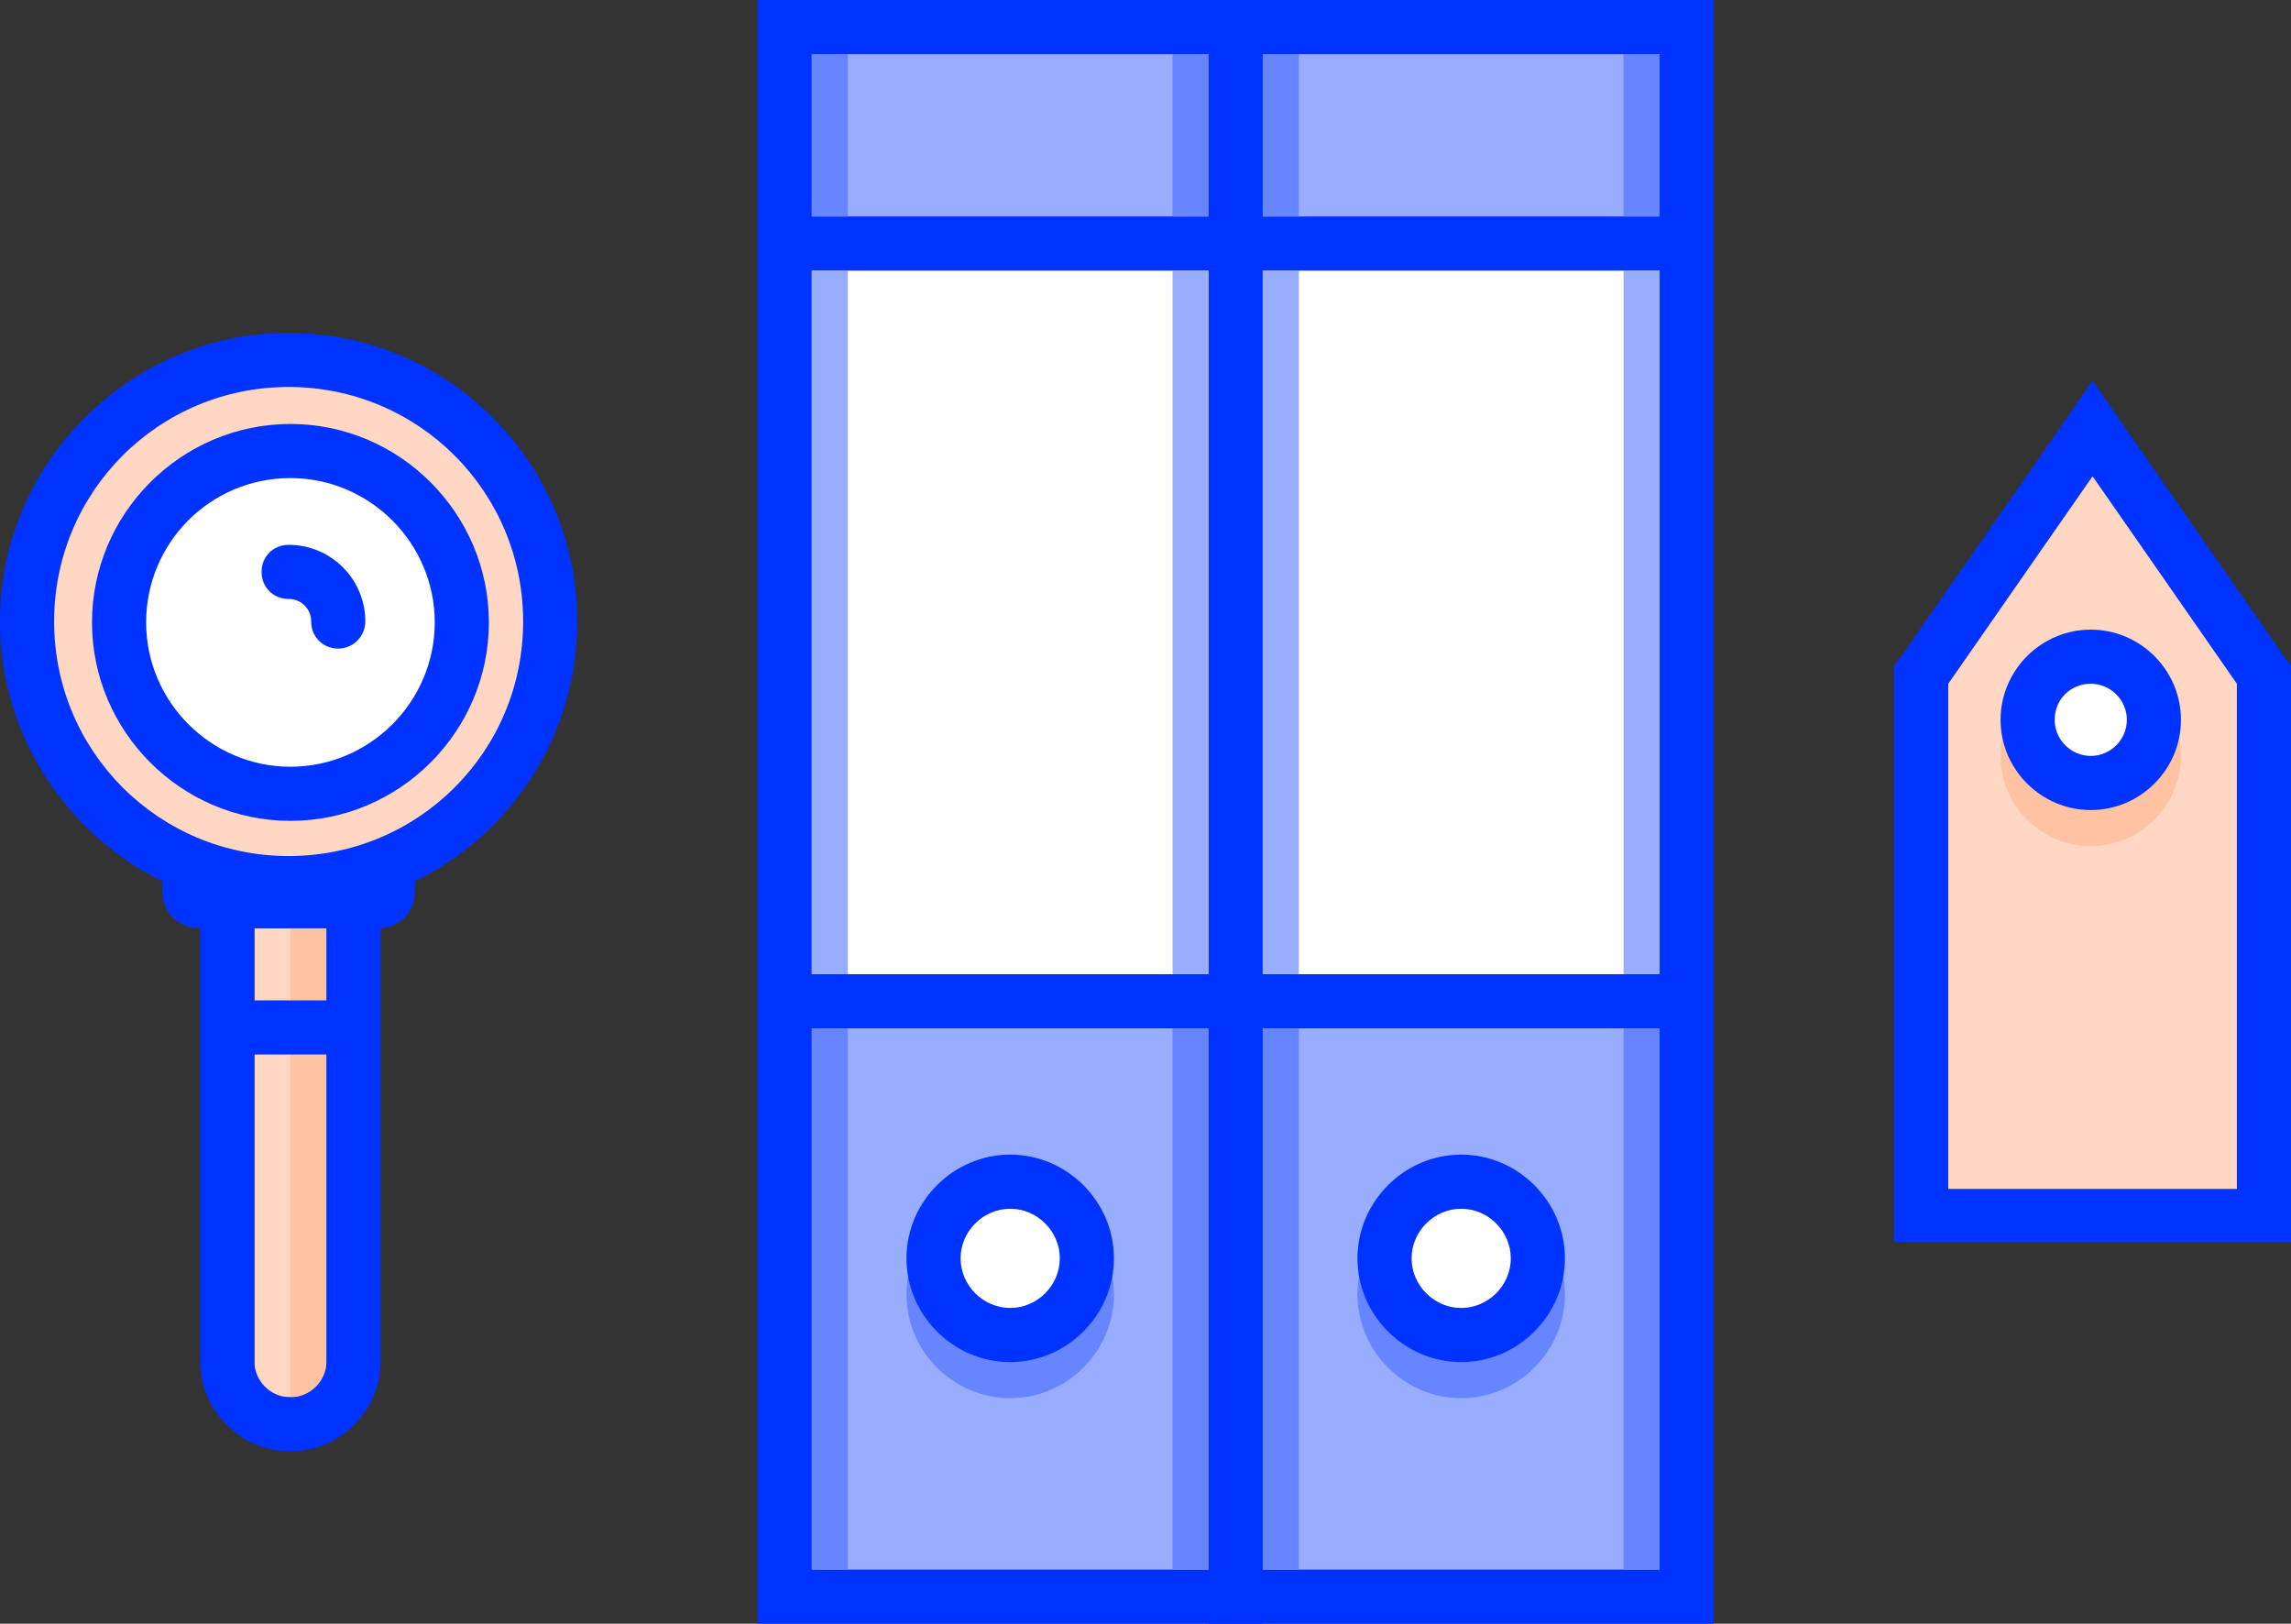
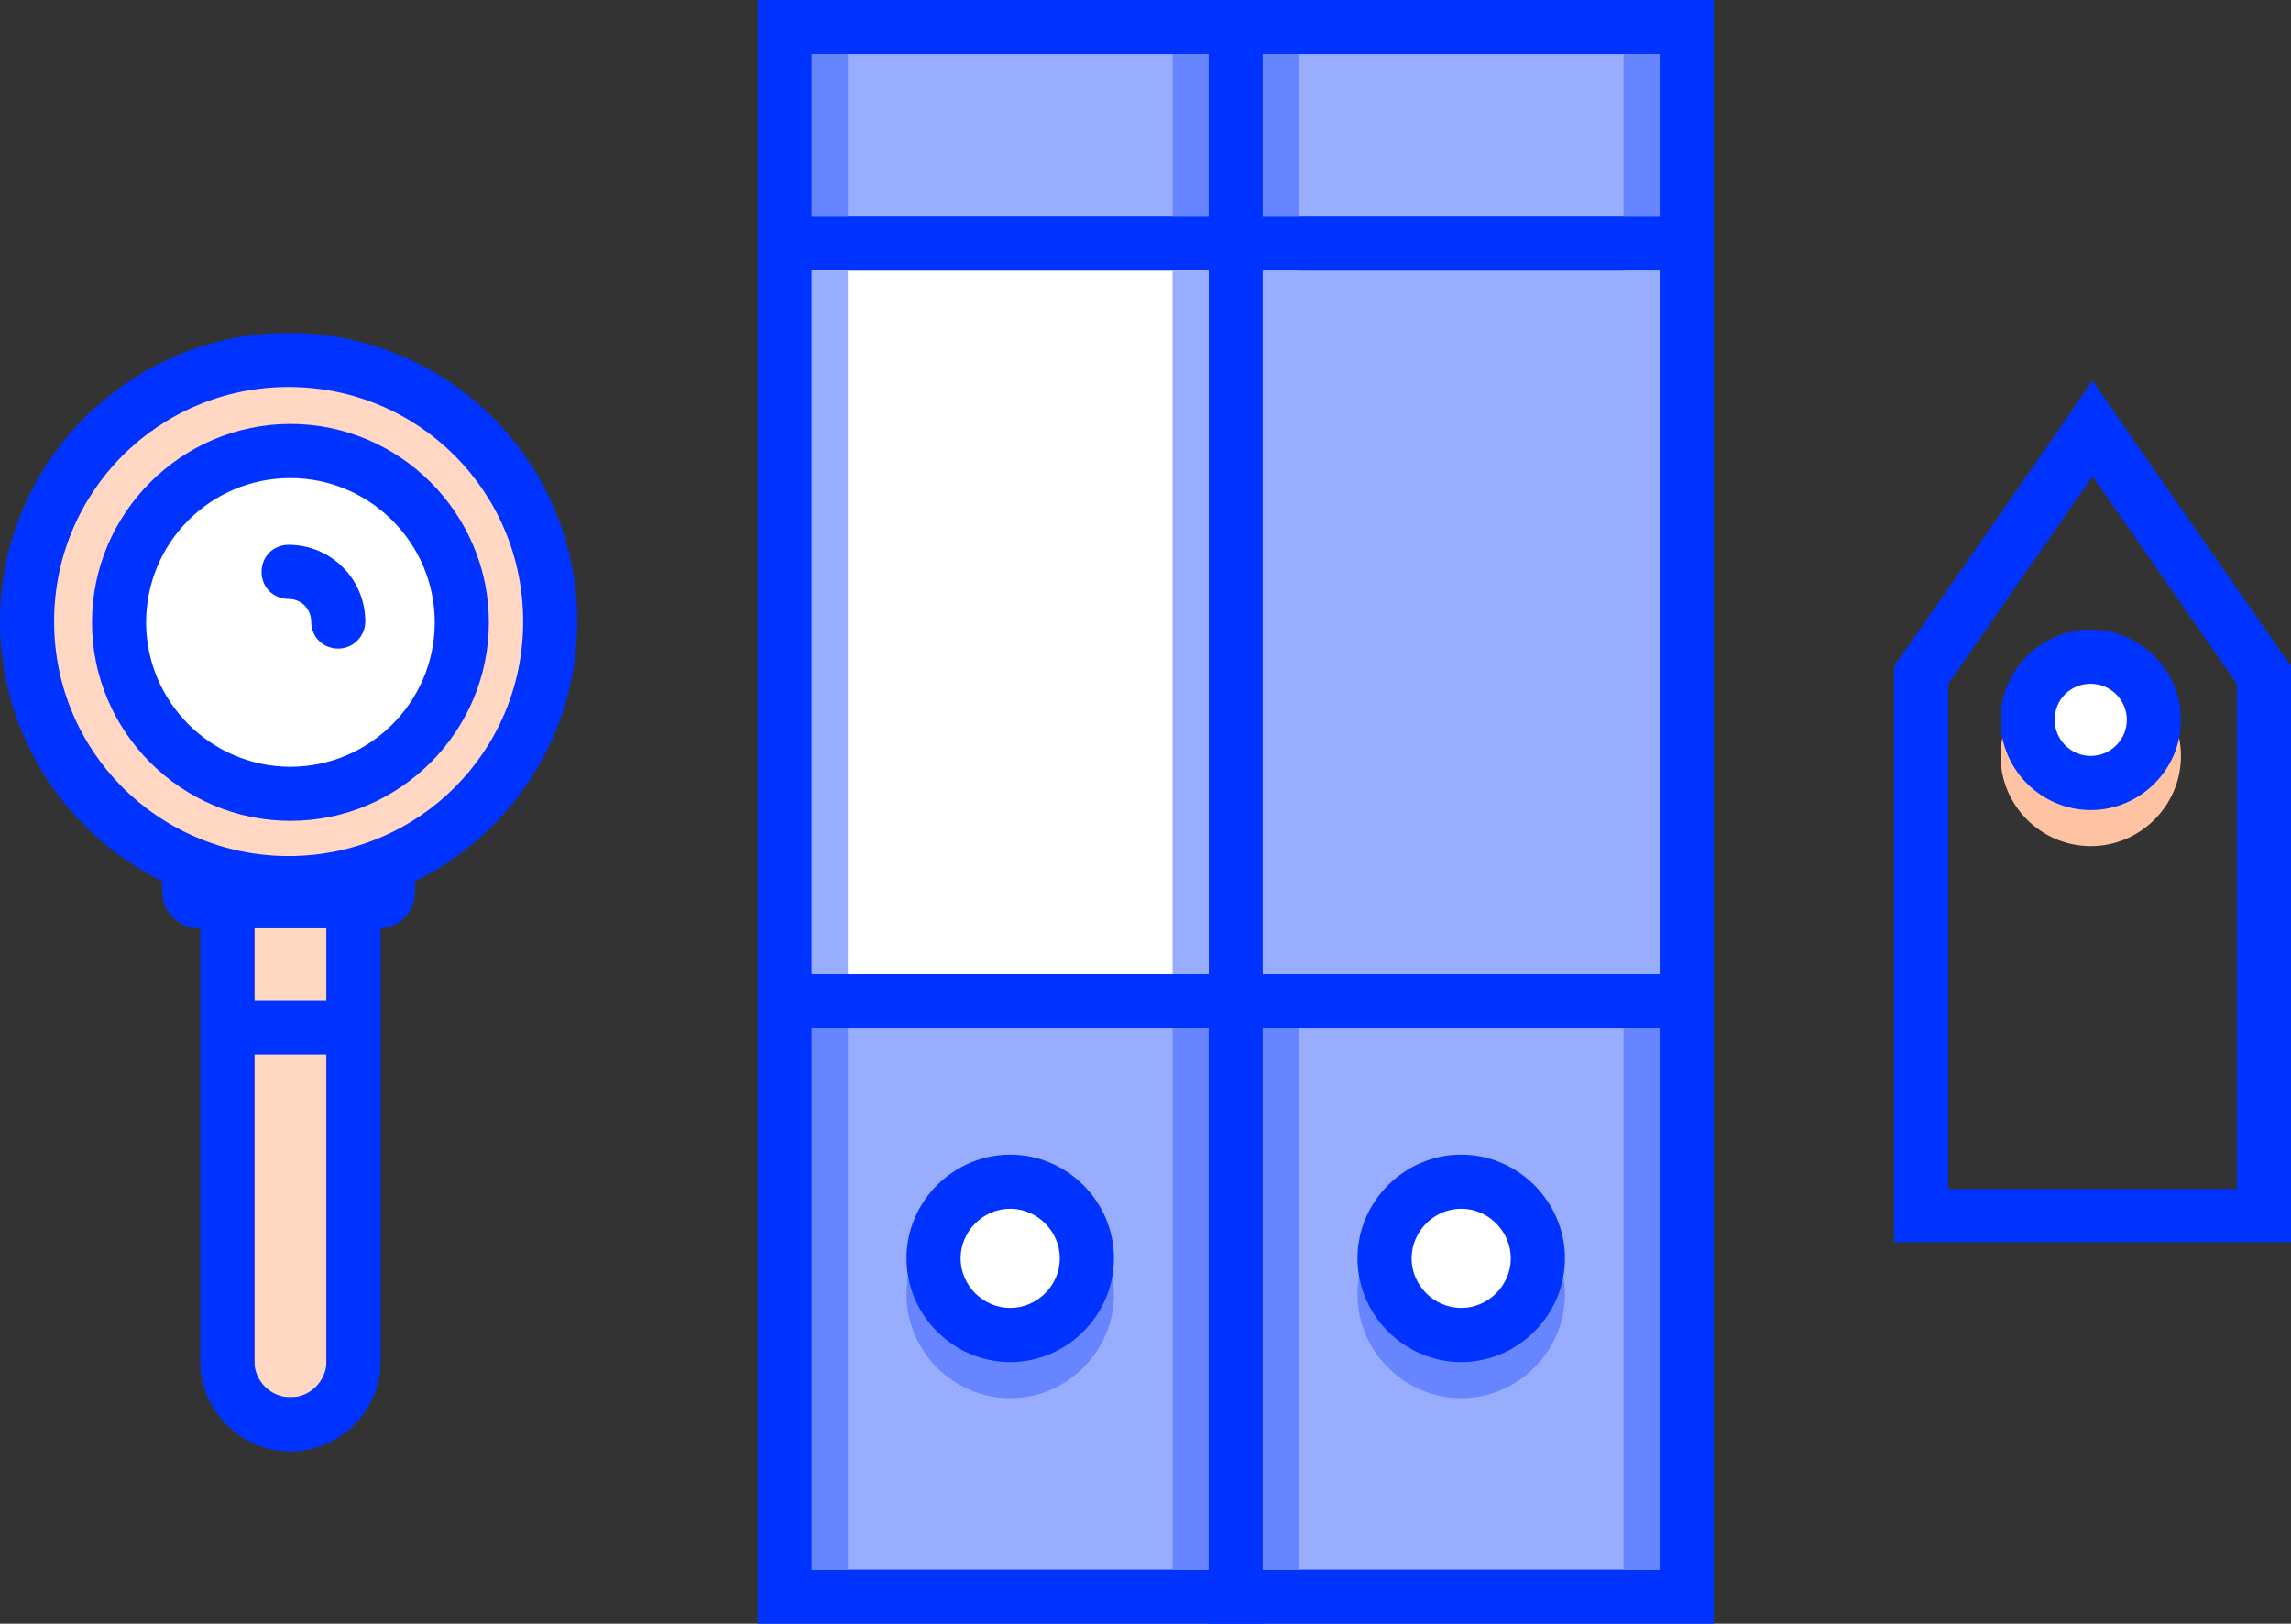
<svg xmlns="http://www.w3.org/2000/svg" version="1.1" id="Layer_1" x="0px" y="0px" viewBox="0 0 254 180" enable-background="new 0 0 254 180" xml:space="preserve">
  <rect x="0" y="0" width="254" height="180" fill="#333333" stroke="none" />
  <g id="XMLID_267_">
    <g id="XMLID_264_">
      <g id="XMLID_178_">
        <g id="XMLID_148_">
          <g id="XMLID_203_">
            <rect id="XMLID_392_" x="87" y="3" fill="#99ADFF" width="50" height="174" />
          </g>
          <g id="XMLID_167_">
            <g id="XMLID_209_">
              <rect id="XMLID_390_" x="87" y="27" fill="#FFFFFF" width="50" height="84" />
            </g>
            <g id="XMLID_224_">
              <path id="XMLID_384_" fill="#0033FF" d="M134,0H90h-6v6v18v6v78v6v60v6h6h44h6v-6v-60v-6V30v-6V6V0H134z M90,30h44v78H90V30z         M134,174H90v-60h44V174z M90,24V6h44v18H90z" />
            </g>
          </g>
          <g id="XMLID_221_">
            <path id="XMLID_381_" fill="#6685FF" d="M112,132c-6.3,0-11.5,5.2-11.5,11.5S105.7,155,112,155s11.5-5.2,11.5-11.5       S118.3,132,112,132z" />
          </g>
          <g id="XMLID_205_">
            <g id="XMLID_214_">
              <path id="XMLID_379_" fill="#FFFFFF" d="M112,148c-4.7,0-8.5-3.8-8.5-8.5s3.8-8.5,8.5-8.5s8.5,3.8,8.5,8.5S116.7,148,112,148z        " />
            </g>
            <g id="XMLID_211_">
              <path id="XMLID_375_" fill="#0033FF" d="M112,134c3,0,5.5,2.5,5.5,5.5c0,3-2.5,5.5-5.5,5.5s-5.5-2.5-5.5-5.5        C106.5,136.5,109,134,112,134 M112,128c-6.3,0-11.5,5.2-11.5,11.5S105.7,151,112,151s11.5-5.2,11.5-11.5S118.3,128,112,128        L112,128z" />
            </g>
          </g>
          <g id="XMLID_210_">
            <rect id="XMLID_372_" x="90" y="6" fill="#6685FF" width="4" height="18" />
          </g>
          <g id="XMLID_217_">
            <rect id="XMLID_370_" x="90" y="114" fill="#6685FF" width="4" height="60" />
          </g>
          <g id="XMLID_218_">
            <rect id="XMLID_368_" x="130" y="114" fill="#6685FF" width="4" height="60" />
          </g>
          <g id="XMLID_216_">
            <rect id="XMLID_366_" x="130" y="6" fill="#6685FF" width="4" height="18" />
          </g>
        </g>
        <g id="XMLID_183_">
          <g id="XMLID_240_">
            <rect id="XMLID_363_" x="137" y="3" fill="#99ADFF" width="50" height="174" />
          </g>
          <g id="XMLID_233_">
            <g id="XMLID_239_">
-               <rect id="XMLID_361_" x="137" y="27" fill="#FFFFFF" width="50" height="84" />
-             </g>
+               </g>
            <g id="XMLID_234_">
              <path id="XMLID_355_" fill="#0033FF" d="M184,0h-44h-6v6v18v6v78v6v60v6h6h44h6v-6v-60v-6V30v-6V6V0H184z M140,30h44v78h-44        V30z M184,174h-44v-60h44V174z M140,24V6h44v18H140z" />
            </g>
          </g>
          <g id="XMLID_232_">
            <path id="XMLID_352_" fill="#6685FF" d="M162,132c-6.3,0-11.5,5.2-11.5,11.5S155.7,155,162,155s11.5-5.2,11.5-11.5       S168.3,132,162,132z" />
          </g>
          <g id="XMLID_215_">
            <g id="XMLID_230_">
-               <path id="XMLID_350_" fill="#FFFFFF" d="M162,148c-4.7,0-8.5-3.8-8.5-8.5s3.8-8.5,8.5-8.5s8.5,3.8,8.5,8.5S166.7,148,162,148z        " />
+               <path id="XMLID_350_" fill="#FFFFFF" d="M162,148c-4.7,0-8.5-3.8-8.5-8.5s3.8-8.5,8.5-8.5s8.5,3.8,8.5,8.5S166.7,148,162,148" />
            </g>
            <g id="XMLID_227_">
              <path id="XMLID_346_" fill="#0033FF" d="M162,134c3,0,5.5,2.5,5.5,5.5c0,3-2.5,5.5-5.5,5.5s-5.5-2.5-5.5-5.5        C156.5,136.5,159,134,162,134 M162,128c-6.3,0-11.5,5.2-11.5,11.5S155.7,151,162,151s11.5-5.2,11.5-11.5S168.3,128,162,128        L162,128z" />
            </g>
          </g>
          <g id="XMLID_208_">
            <rect id="XMLID_343_" x="140" y="6" fill="#6685FF" width="4" height="18" />
          </g>
          <g id="XMLID_207_">
            <rect id="XMLID_341_" x="140" y="114" fill="#6685FF" width="4" height="60" />
          </g>
          <g id="XMLID_206_">
            <rect id="XMLID_339_" x="180" y="114" fill="#6685FF" width="4" height="60" />
          </g>
          <g id="XMLID_195_">
            <rect id="XMLID_337_" x="180" y="6" fill="#6685FF" width="4" height="18" />
          </g>
        </g>
      </g>
      <g id="XMLID_243_">
        <g id="XMLID_231_">
          <g id="XMLID_252_">
-             <polygon id="XMLID_333_" fill="#FFD7C2" points="213,134.8 213,74.8 232,47.5 251,74.8 251,134.8      " />
-           </g>
+             </g>
          <g id="XMLID_248_">
            <path id="XMLID_329_" fill="#0033FF" d="M232,52.8l16,23v56h-32v-56L232,52.8 M232,42.2l-4.9,7.1l-16,23l-1.1,1.5v1.9v56v6h6       h32h6v-6v-56v-1.9l-1.1-1.5l-16-23L232,42.2L232,42.2z" />
          </g>
        </g>
        <g id="XMLID_258_">
          <path id="XMLID_326_" fill="#FFC2A3" d="M231.8,73.8c-5.5,0-10,4.5-10,10s4.5,10,10,10s10-4.5,10-10S237.3,73.8,231.8,73.8z" />
        </g>
        <g id="XMLID_242_">
          <g id="XMLID_247_">
            <path id="XMLID_324_" fill="#FFFFFF" d="M231.8,86.8c-3.9,0-7-3.1-7-7s3.1-7,7-7s7,3.1,7,7S235.7,86.8,231.8,86.8z" />
          </g>
          <g id="XMLID_244_">
            <path id="XMLID_320_" fill="#0033FF" d="M231.8,75.8c2.2,0,4,1.8,4,4c0,2.2-1.8,4-4,4s-4-1.8-4-4       C227.8,77.5,229.6,75.8,231.8,75.8 M231.8,69.8c-5.5,0-10,4.5-10,10s4.5,10,10,10s10-4.5,10-10S237.3,69.8,231.8,69.8       L231.8,69.8z" />
          </g>
        </g>
      </g>
      <g id="XMLID_250_">
        <g id="XMLID_260_">
          <g id="XMLID_315_">
            <path id="XMLID_316_" fill="#FFD7C2" d="M32,97.9c-16,0-29-13-29-29c0-16,13-29,29-29s29,13,29,29C61,84.9,48,97.9,32,97.9z" />
          </g>
        </g>
        <g id="XMLID_241_">
          <g id="XMLID_312_">
            <rect id="XMLID_313_" x="28.2" y="102.9" fill="#FFD7C2" width="8" height="52" />
          </g>
        </g>
        <g id="XMLID_271_">
          <g id="XMLID_309_">
-             <path id="XMLID_310_" fill="#FFC2A3" d="M36.2,102.9v48c0,2.2-1.8,4-4,4v-52H36.2z" />
-           </g>
+             </g>
        </g>
        <g id="XMLID_257_">
          <g id="XMLID_302_">
            <path id="XMLID_303_" fill="#0033FF" d="M32,36.9c-17.6,0-32,14.4-32,32c0,12.6,7.4,23.6,18,28.8v1.2c0,2.2,1.8,4,4,4h0.2v48       c0,5.5,4.5,10,10,10s10-4.5,10-10v-48v0c2.1-0.1,3.8-1.8,3.8-4v-1.2c10.6-5.2,18-16.1,18-28.8C64,51.2,49.6,36.9,32,36.9z        M36.2,150.9c0,2.2-1.8,4-4,4s-4-1.8-4-4v-34h8V150.9z M36.2,110.9h-8v-8h8V110.9z M32,94.9c-14.4,0-26-11.6-26-26       s11.6-26,26-26s26,11.6,26,26S46.4,94.9,32,94.9z" />
          </g>
        </g>
        <g id="XMLID_261_">
          <g id="XMLID_263_">
            <path id="XMLID_300_" fill="#FFFFFF" d="M32.2,88c-10.5,0-19-8.5-19-19s8.5-19,19-19s19,8.5,19,19S42.6,88,32.2,88z" />
          </g>
          <g id="XMLID_253_">
            <path id="XMLID_296_" fill="#0033FF" d="M32.2,53c8.8,0,16,7.2,16,16s-7.2,16-16,16s-16-7.2-16-16S23.3,53,32.2,53 M32.2,47       c-12.1,0-22,9.9-22,22s9.9,22,22,22s22-9.9,22-22S44.3,47,32.2,47L32.2,47z" />
          </g>
        </g>
        <g id="XMLID_204_">
          <path id="XMLID_272_" fill="#0033FF" d="M37.5,71.9c-1.7,0-3-1.3-3-3c0-1.4-1.1-2.5-2.5-2.5c-1.7,0-3-1.3-3-3s1.3-3,3-3      c4.7,0,8.5,3.8,8.5,8.5C40.5,70.5,39.2,71.9,37.5,71.9z" />
        </g>
      </g>
    </g>
    <g id="XMLID_266_">
      <rect id="XMLID_283_" x="90" y="30" fill="#99ADFF" width="4" height="78" />
    </g>
    <g id="XMLID_268_">
      <rect id="XMLID_281_" x="130" y="30" fill="#99ADFF" width="4" height="78" />
    </g>
    <g id="XMLID_269_">
      <rect id="XMLID_279_" x="140" y="30" fill="#99ADFF" width="4" height="78" />
    </g>
    <g id="XMLID_270_">
      <rect id="XMLID_277_" x="180" y="30" fill="#99ADFF" width="4" height="78" />
    </g>
  </g>
</svg>